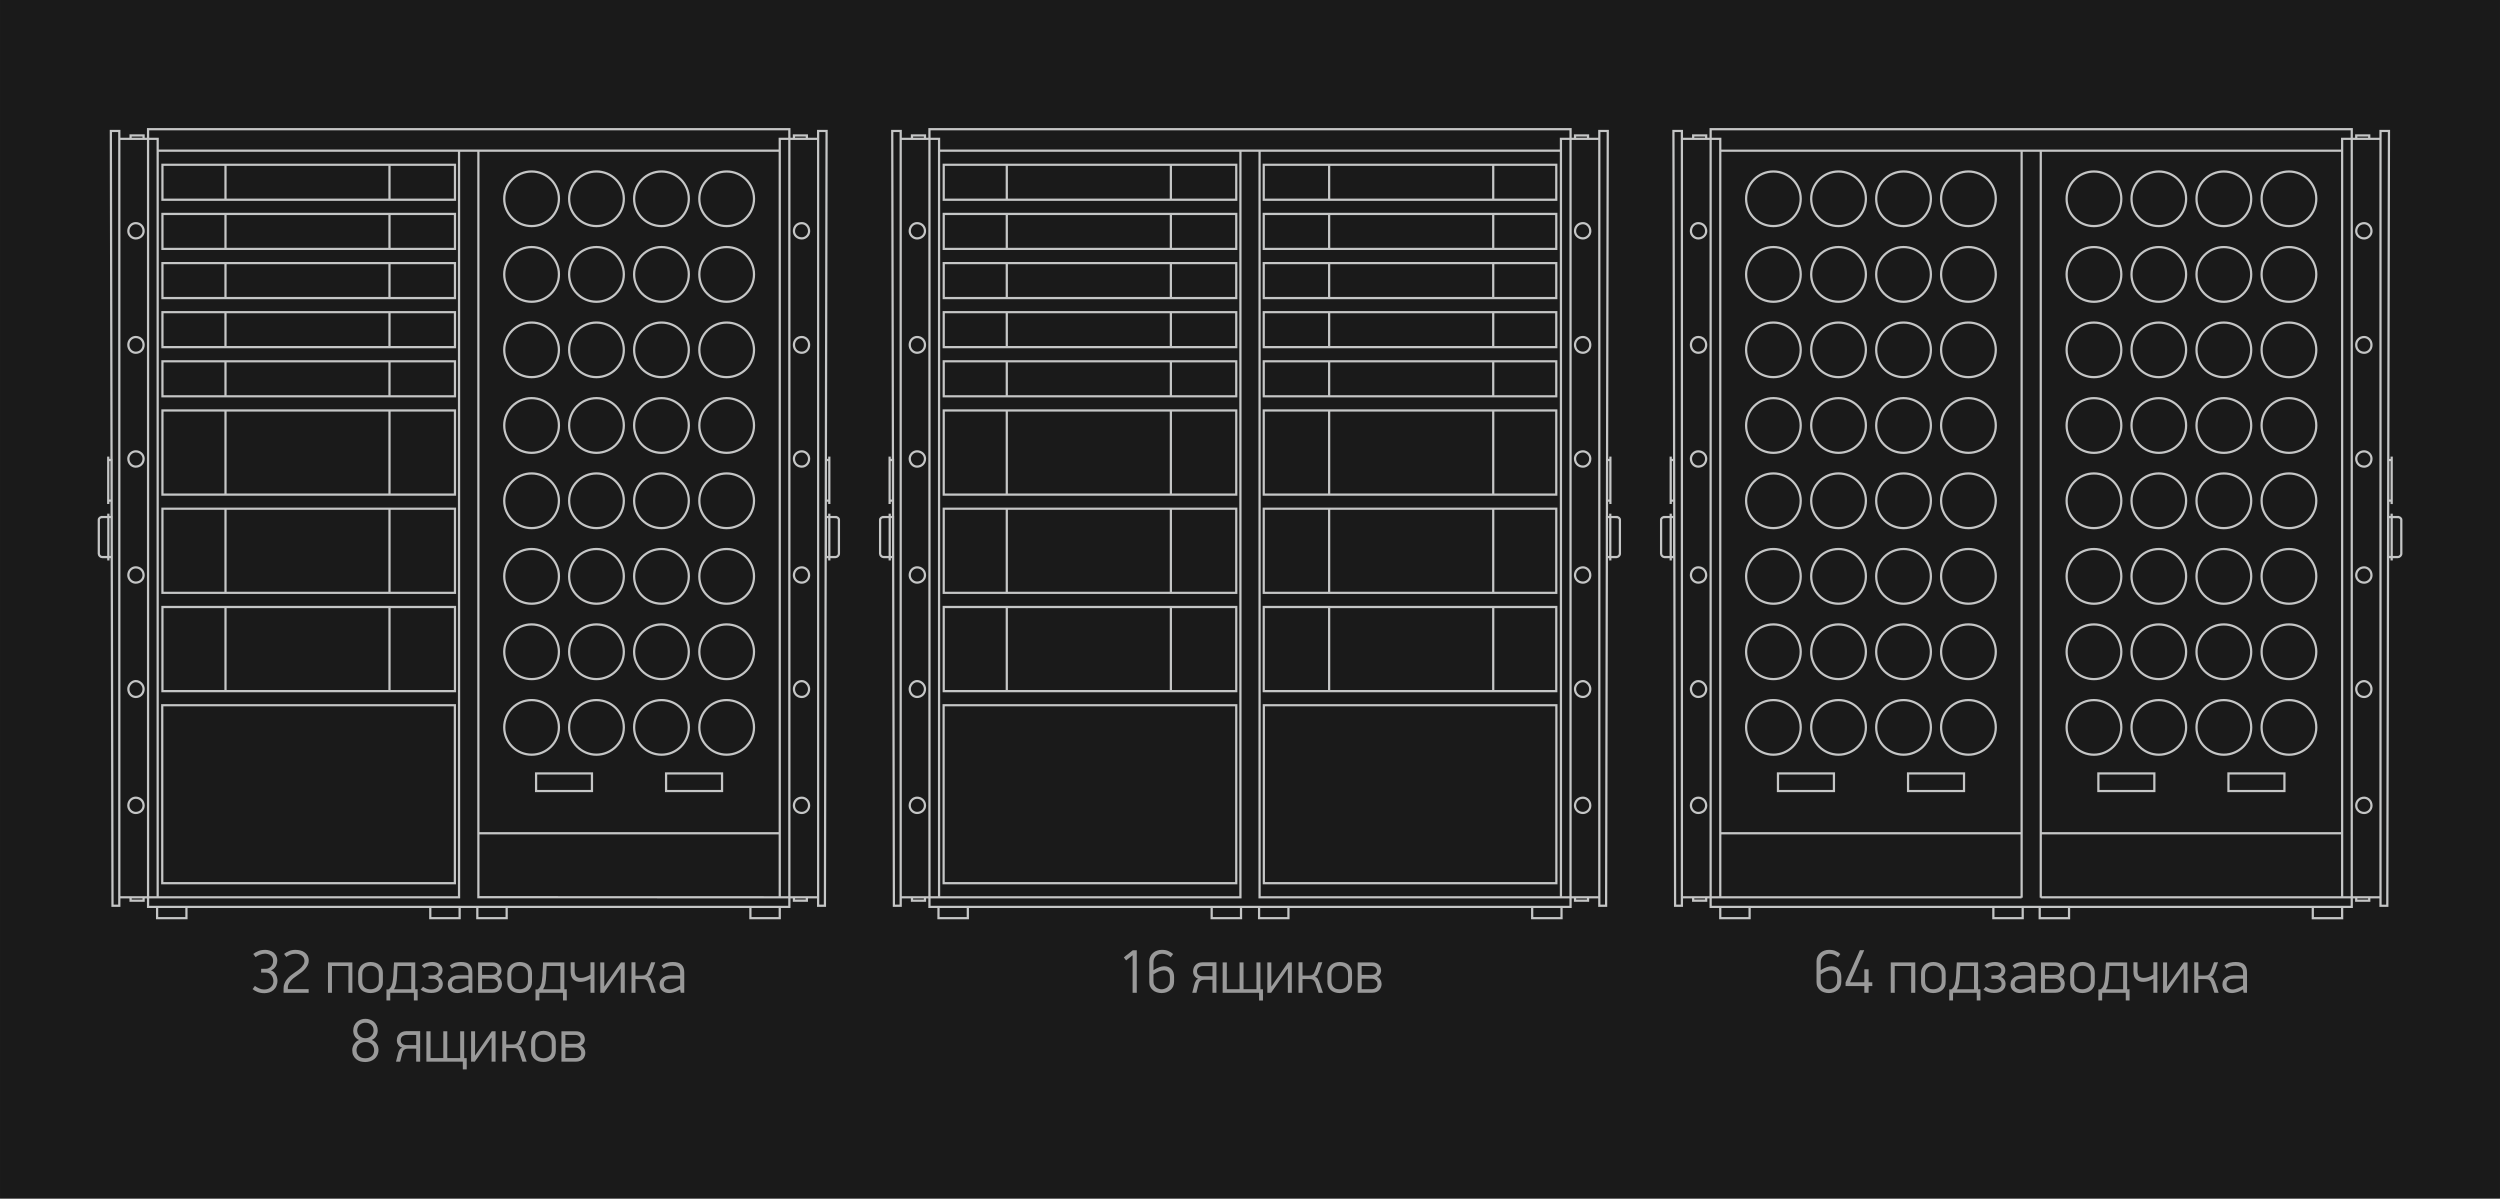
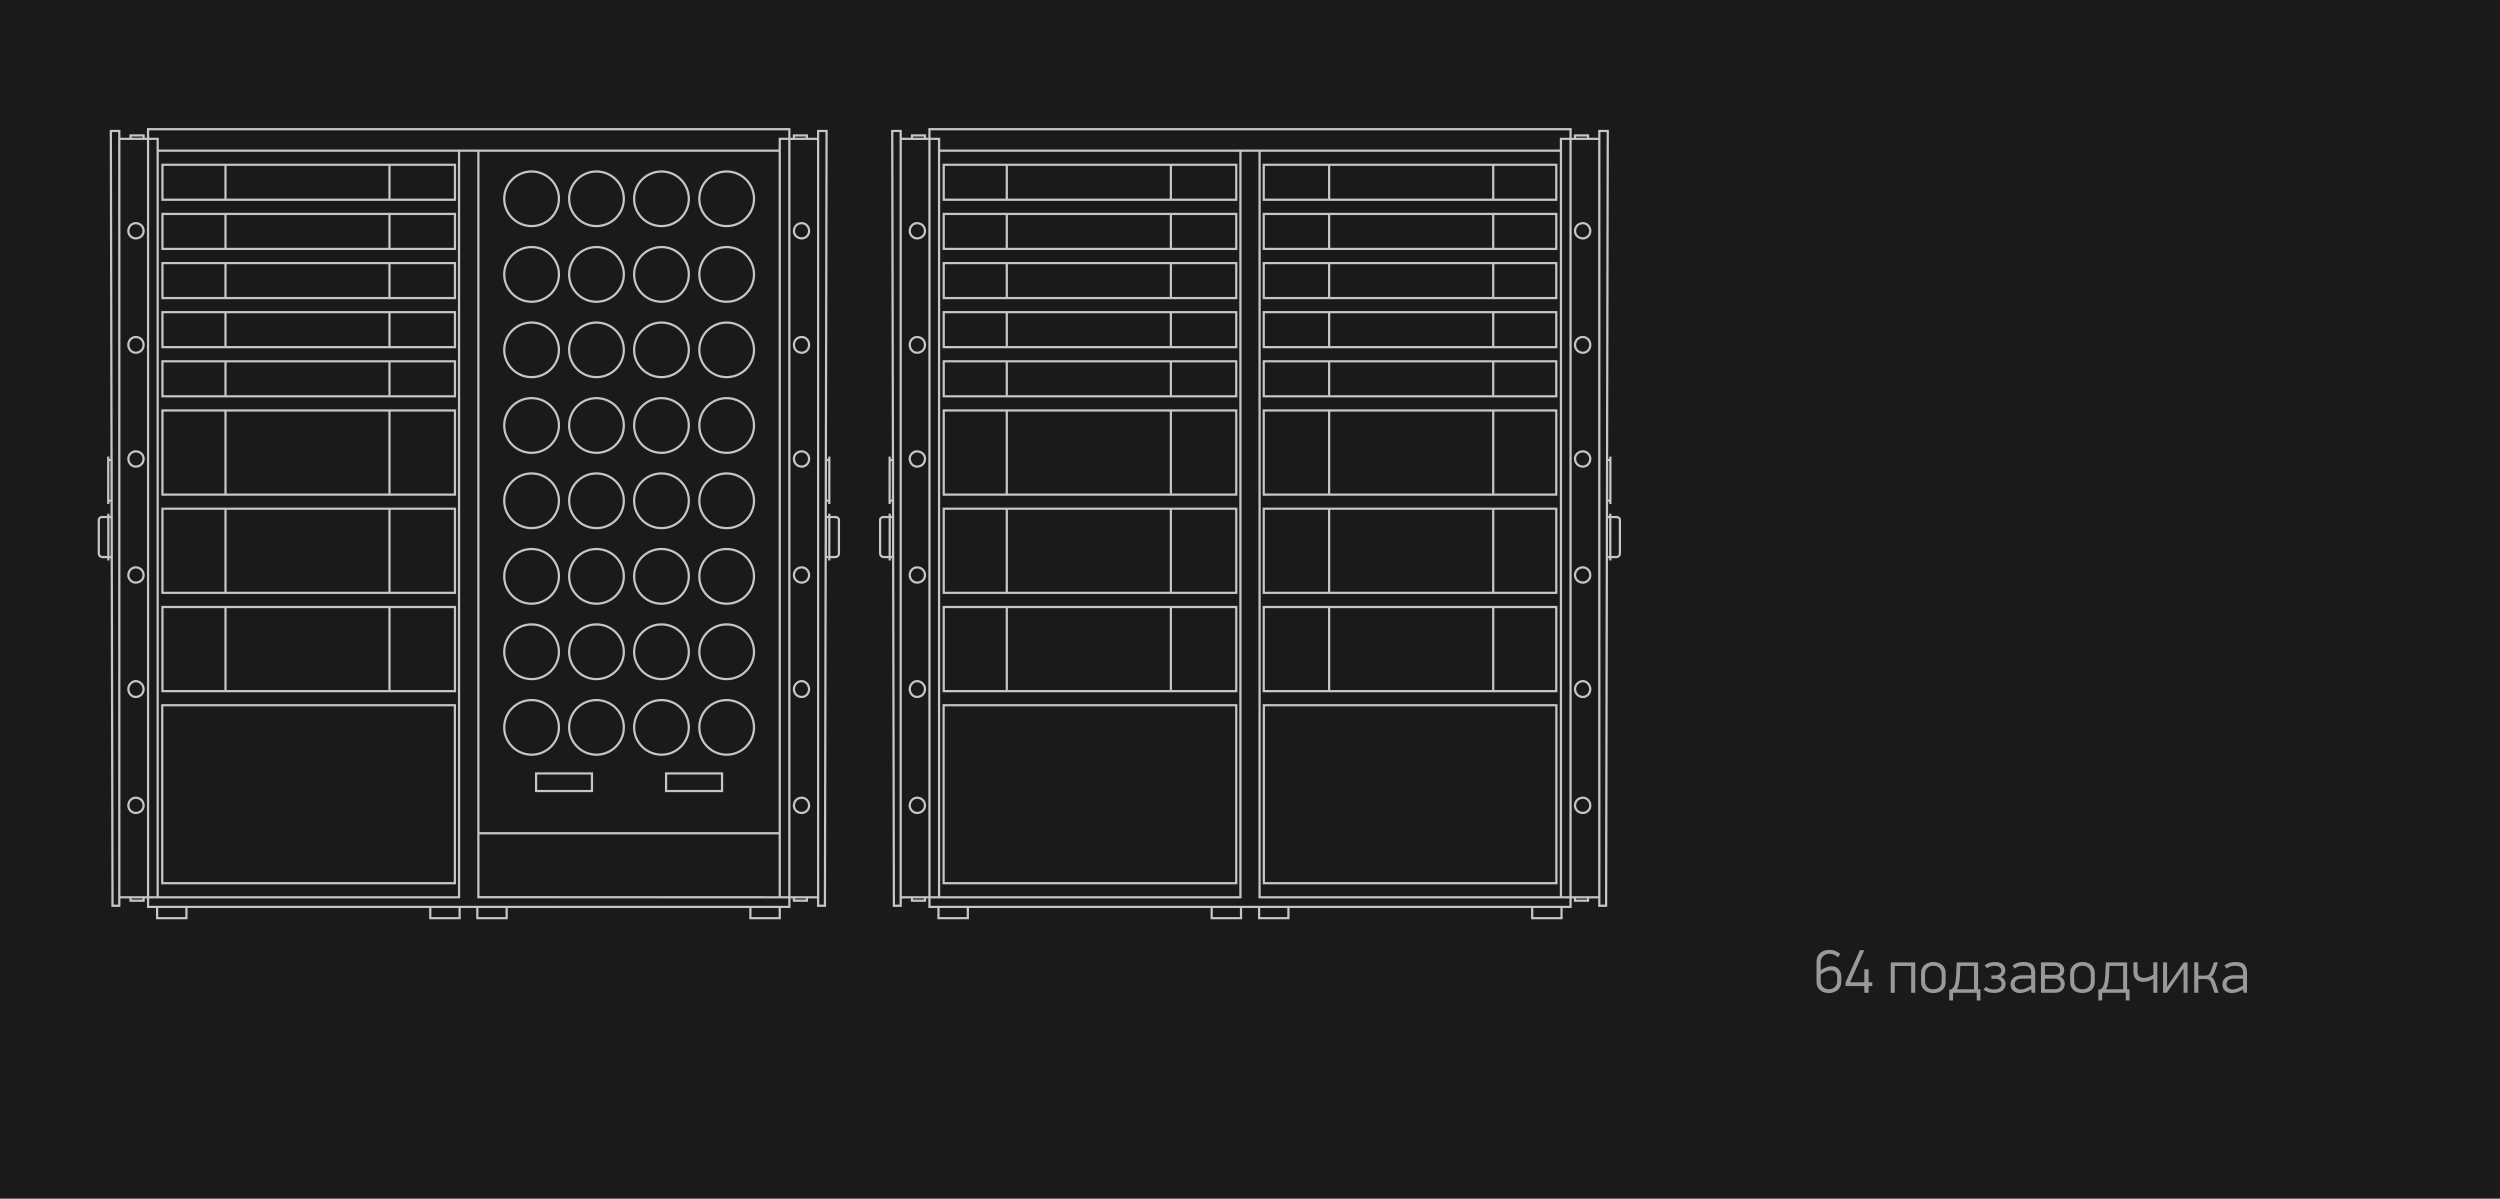
<svg xmlns="http://www.w3.org/2000/svg" xml:space="preserve" width="257.331mm" height="123.38mm" version="1.1" style="shape-rendering:geometricPrecision; text-rendering:geometricPrecision; image-rendering:optimizeQuality; fill-rule:evenodd; clip-rule:evenodd" viewBox="0 0 25733 12338">
  <defs>
    <style type="text/css">
   
    .str0 {stroke:#C5C6C6;stroke-width:23}
    .fil1 {fill:none}
    .fil0 {fill:#1A1A1A}
    .fil2 {fill:#999999;fill-rule:nonzero}
   
  </style>
  </defs>
  <g id="Слой_x0020_1">
    <polygon class="fil0" points="25733,0 0,0 0,12338 25733,12338 " />
    <g id="_628366912">
      <path class="fil1 str0" d="M16294 8211c40,0 75,35 75,81 0,41 -35,76 -75,76 -47,0 -82,-35 -82,-76 0,-46 35,-81 82,-81zm0 -1200c40,0 75,41 75,81 0,47 -35,82 -75,82 -47,0 -82,-35 -82,-82 0,-40 35,-81 82,-81zm0 -1171c40,0 75,35 75,81 0,41 -35,76 -75,76 -47,0 -82,-35 -82,-76 0,-46 35,-81 82,-81zm0 -1194c40,0 75,35 75,75 0,47 -35,82 -75,82 -47,0 -82,-35 -82,-82 0,-40 35,-75 82,-75zm0 -1177c40,0 75,35 75,81 0,46 -35,81 -75,81 -47,0 -82,-35 -82,-81 0,-46 35,-81 82,-81zm0 -1172c40,0 75,35 75,82 0,40 -35,75 -75,75 -47,0 -82,-35 -82,-75 0,-47 35,-82 82,-82zm282 2403l0 488m-34 -453l34 0 0 418 -34 0 0 -418zm33 552l0 482m64 -447l-64 0 0 412 64 0c17,0 35,-17 35,-35l0 -348c0,-18 -18,-29 -35,-29zm-99 0l35 0 0 412 -35 0 0 -412zm-328 3914l0 35c0,0 18,0 18,0l99 0c0,0 17,0 17,0l0 -35 0 0m-134 -7807l0 -35c0,0 18,0 18,0l99 0c0,0 17,0 17,0l0 35 0 0m116 7807l-395 0 0 -7807 395 0m87 -81l-87 0 0 7975 70 0 17 -7975zm-482 7888l-3102 0 0 -7682m-98 7781l3299 0 0 -8005 -3299 0 -3300 0 0 8005 3300 0zm142 -2076l3011 0 0 1832 -3011 0 0 -1832zm-1 -5203l3011 0 0 -360 -3011 0 0 360zm0 506l3011 0 0 -360 -3011 0 0 360zm0 506l3011 0 0 -360 -3011 0 0 360zm0 505l3011 0 0 -360 -3011 0 0 360zm0 506l3011 0 0 -360 -3011 0 0 360zm2362 -2023l0 -360m0 866l0 -360m0 866l0 -360m0 865l0 -360m0 866l0 -360m-1689 -2023l0 360m0 146l0 360m0 146l0 360m0 145l0 360m0 146l0 360m-721 5256l0 116 302 0 0 -116m2509 0l0 116 302 0 0 -116m-3065 -4244l3011 0 0 -866 -3011 0 0 866zm0 1011l3011 0 0 -866 -3011 0 0 866zm0 1012l3011 0 0 -866 -3011 0 0 866zm3058 -5563l-3199 0 -3200 0m5703 3540l0 -866m0 1877l0 -866m0 1878l0 -866m-1689 -2023l0 866m0 145l0 866m0 146l0 866m-4242 1097c-40,0 -75,35 -75,81 0,41 35,76 75,76 47,0 82,-35 82,-76 0,-46 -35,-81 -82,-81zm0 -1200c-40,0 -75,41 -75,81 0,47 35,82 75,82 47,0 82,-35 82,-82 0,-40 -35,-81 -82,-81zm0 -1171c-40,0 -75,35 -75,81 0,41 35,76 75,76 47,0 82,-35 82,-76 0,-46 -35,-81 -82,-81zm0 -1194c-40,0 -75,35 -75,75 0,47 35,82 75,82 47,0 82,-35 82,-82 0,-40 -35,-75 -82,-75zm0 -1177c-40,0 -75,35 -75,81 0,46 35,81 75,81 47,0 82,-35 82,-81 0,-46 -35,-81 -82,-81zm0 -1172c-40,0 -75,35 -75,82 0,40 35,75 75,75 47,0 82,-35 82,-75 0,-47 -35,-82 -82,-82zm-282 2403l0 488m35 -453l-35 0 0 418 35 0 0 -418zm-34 552l0 482m-64 -447l64 0 0 412 -64 0c-17,0 -35,-17 -35,-35l0 -348c0,-18 18,-29 35,-29zm99 0l-35 0 0 412 35 0 0 -412zm328 3914l0 35c0,0 -18,0 -18,0l-98 0c0,0 -18,0 -18,0l0 -35 0 0m134 -7807l0 -35c0,0 -18,0 -18,0l-98 0c0,0 -18,0 -18,0l0 35 0 0m-116 7807l395 0 0 -7807 -395 0m-87 -81l87 0 0 7975 -70 0 -17 -7975zm482 7888l3102 0 0 -7682m-43 5705l-3012 0 0 1832 3012 0 0 -1832zm0 -5203l-3011 0 0 -360 3011 0 0 360zm0 506l-3011 0 0 -360 3011 0 0 360zm0 506l-3011 0 0 -360 3011 0 0 360zm0 505l-3011 0 0 -360 3011 0 0 360zm0 506l-3011 0 0 -360 3011 0 0 360zm-2362 -2023l0 -360m0 866l0 -360m0 866l0 -360m0 865l0 -360m0 866l0 -360m1689 -2023l0 360m0 146l0 360m0 146l0 360m0 145l0 360m0 146l0 360m722 5256l0 116 -302 0 0 -116m-2510 0l0 116 -302 0 0 -116m3065 -4244l-3011 0 0 -866 3011 0 0 866zm0 1011l-3011 0 0 -866 3011 0 0 866zm0 1012l-3011 0 0 -866 3011 0 0 866zm-2362 -2023l0 -866m0 1877l0 -866m0 1878l0 -866m1689 -2023l0 866m0 145l0 866m0 146l0 866" />
-       <path class="fil1 str0" d="M20907 1330l-3299 0 0 8005 6599 0 0 -8005 -3300 0m-98 7910l0 -7688m-3584 -204l87 0 0 7975 -70 0 -17 -7975zm87 7888l3497 0 -3102 0 0 -7807 -395 0m250 0l0 -35c0,0 -18,0 -18,0l-99 0c0,0 -17,0 -17,0l0 35 0 0m134 7807l0 35c0,0 -18,0 -18,0l-99 0c0,0 -17,0 -17,0l0 -35 0 0m52 -6939c-40,0 -75,35 -75,82 0,40 35,75 75,75 47,0 82,-35 82,-75 0,-47 -35,-82 -82,-82zm0 1172c-40,0 -75,35 -75,81 0,47 35,81 75,81 47,0 82,-34 82,-81 0,-46 -35,-81 -82,-81zm0 1177c-40,0 -75,35 -75,75 0,47 35,82 75,82 47,0 82,-35 82,-82 0,-40 -35,-75 -82,-75zm0 1194c-40,0 -75,35 -75,81 0,41 35,76 75,76 47,0 82,-35 82,-76 0,-46 -35,-81 -82,-81zm0 1171c-40,0 -75,41 -75,81 0,47 35,82 75,82 47,0 82,-35 82,-82 0,-40 -35,-81 -82,-81zm0 1200c-40,0 -75,35 -75,81 0,41 35,76 75,76 47,0 82,-35 82,-76 0,-46 -35,-81 -82,-81zm3340 1124l0 116 -302 0 0 -116m-2509 0l0 116 -302 0 0 -116m-475 -4013l-35 0 0 412 35 0 0 -412zm-99 0l64 0 0 412 -64 0c-17,0 -35,-17 -35,-35l0 -348c0,-18 18,-29 35,-29zm64 -35l0 482m35 -1034l-35 0 0 418 35 0 0 -418zm-35 -35l0 488m508 -3637l6405 0m-3849 992c-155,0 -281,126 -281,281 0,156 126,282 281,282 156,0 282,-126 282,-282 0,-155 -126,-281 -282,-281zm-667 0c-156,0 -282,126 -282,281 0,156 126,282 282,282 155,0 281,-126 281,-282 0,-155 -126,-281 -281,-281zm-670 0c-155,0 -281,126 -281,281 0,156 126,282 281,282 156,0 282,-126 282,-282 0,-155 -126,-281 -282,-281zm-670 0c-155,0 -281,126 -281,281 0,156 126,282 281,282 155,0 281,-126 281,-282 0,-155 -126,-281 -281,-281zm0 777c-155,0 -281,126 -281,281 0,155 126,281 281,281 155,0 281,-126 281,-281 0,-155 -126,-281 -281,-281zm670 0c-155,0 -281,126 -281,281 0,155 126,281 281,281 156,0 282,-126 282,-281 0,-155 -126,-281 -282,-281zm670 0c-156,0 -282,126 -282,281 0,155 126,281 282,281 155,0 281,-126 281,-281 0,-155 -126,-281 -281,-281zm667 0c-155,0 -281,126 -281,281 0,155 126,281 281,281 156,0 282,-126 282,-281 0,-155 -126,-281 -282,-281zm-2007 778c-155,0 -281,126 -281,281 0,156 126,282 281,282 155,0 281,-126 281,-282 0,-155 -126,-281 -281,-281zm670 0c-155,0 -281,126 -281,281 0,156 126,282 281,282 156,0 282,-126 282,-282 0,-155 -126,-281 -282,-281zm670 0c-156,0 -282,126 -282,281 0,156 126,282 282,282 155,0 281,-126 281,-282 0,-155 -126,-281 -281,-281zm667 0c-155,0 -281,126 -281,281 0,156 126,282 281,282 156,0 282,-126 282,-282 0,-155 -126,-281 -282,-281zm0 -2333c-155,0 -281,126 -281,281 0,156 126,281 281,281 156,0 282,-125 282,-281 0,-155 -126,-281 -282,-281zm-667 0c-156,0 -282,126 -282,281 0,156 126,281 282,281 155,0 281,-125 281,-281 0,-155 -126,-281 -281,-281zm667 3886c-155,0 -281,126 -281,281 0,156 126,282 281,282 156,0 282,-126 282,-282 0,-155 -126,-281 -282,-281zm-667 0c-156,0 -282,126 -282,281 0,156 126,282 282,282 155,0 281,-126 281,-282 0,-155 -126,-281 -281,-281zm667 -778c-155,0 -281,126 -281,281 0,156 126,282 281,282 156,0 282,-126 282,-282 0,-155 -126,-281 -282,-281zm-667 0c-156,0 -282,126 -282,281 0,156 126,282 282,282 155,0 281,-126 281,-282 0,-155 -126,-281 -281,-281zm-670 -3108c-155,0 -281,126 -281,281 0,156 126,281 281,281 156,0 282,-125 282,-281 0,-155 -126,-281 -282,-281zm-670 0c-155,0 -281,126 -281,281 0,156 126,281 281,281 155,0 281,-125 281,-281 0,-155 -126,-281 -281,-281zm670 3886c-155,0 -281,126 -281,281 0,156 126,282 281,282 156,0 282,-126 282,-282 0,-155 -126,-281 -282,-281zm-670 0c-155,0 -281,126 -281,281 0,156 126,282 281,282 155,0 281,-126 281,-282 0,-155 -126,-281 -281,-281zm670 -778c-155,0 -281,126 -281,281 0,156 126,282 281,282 156,0 282,-126 282,-282 0,-155 -126,-281 -282,-281zm-670 0c-155,0 -281,126 -281,281 0,156 126,282 281,282 155,0 281,-126 281,-282 0,-155 -126,-281 -281,-281zm2007 2333c-155,0 -281,126 -281,281 0,155 126,281 281,281 156,0 282,-126 282,-281 0,-155 -126,-281 -282,-281zm-667 0c-156,0 -282,126 -282,281 0,155 126,281 282,281 155,0 281,-126 281,-281 0,-155 -126,-281 -281,-281zm667 -779c-155,0 -281,126 -281,282 0,155 126,281 281,281 156,0 282,-126 282,-281 0,-156 -126,-282 -282,-282zm-667 0c-156,0 -282,126 -282,282 0,155 126,281 282,281 155,0 281,-126 281,-281 0,-156 -126,-282 -281,-282zm-670 779c-155,0 -281,126 -281,281 0,155 126,281 281,281 156,0 282,-126 282,-281 0,-155 -126,-281 -282,-281zm-670 0c-155,0 -281,126 -281,281 0,155 126,281 281,281 155,0 281,-126 281,-281 0,-155 -126,-281 -281,-281zm670 -779c-155,0 -281,126 -281,282 0,155 126,281 281,281 156,0 282,-126 282,-281 0,-156 -126,-282 -282,-282zm-670 0c-155,0 -281,126 -281,282 0,155 126,281 281,281 155,0 281,-126 281,-281 0,-156 -126,-282 -281,-282zm1386 1715l0 -181 576 0 0 181 -576 0zm-1339 0l0 -181 576 0 0 181 -576 0zm-596 435l3104 0m197 0l3104 0m-3104 663l0 -7688m3584 -204l-87 0 0 7975 70 0 17 -7975zm-87 7888l-3497 0 3102 0 0 -7807 395 0m-250 0l0 -35c0,0 18,0 18,0l98 0c0,0 18,0 18,0l0 35 0 0m-134 7807l0 35c0,0 18,0 18,0l98 0c0,0 18,0 18,0l0 -35 0 0m-52 -6939c40,0 75,35 75,82 0,40 -35,75 -75,75 -47,0 -82,-35 -82,-75 0,-47 35,-82 82,-82zm0 1172c40,0 75,35 75,81 0,47 -35,81 -75,81 -47,0 -82,-34 -82,-81 0,-46 35,-81 82,-81zm0 1177c40,0 75,35 75,75 0,47 -35,82 -75,82 -47,0 -82,-35 -82,-82 0,-40 35,-75 82,-75zm0 1194c40,0 75,35 75,81 0,41 -35,76 -75,76 -47,0 -82,-35 -82,-76 0,-46 35,-81 82,-81zm0 1171c40,0 75,41 75,81 0,47 -35,82 -75,82 -47,0 -82,-35 -82,-82 0,-40 35,-81 82,-81zm0 1200c40,0 75,35 75,81 0,41 -35,76 -75,76 -47,0 -82,-35 -82,-76 0,-46 35,-81 82,-81zm-3340 1124l0 116 302 0 0 -116m2509 0l0 116 302 0 0 -116m475 -4013l35 0 0 412 -35 0 0 -412zm99 0l-64 0 0 412 64 0c17,0 35,-17 35,-35l0 -348c0,-18 -18,-29 -35,-29zm-64 -35l0 482m-35 -1034l35 0 0 418 -35 0 0 -418zm35 -35l0 488m-3065 -2645c156,0 282,126 282,281 0,156 -126,282 -282,282 -155,0 -281,-126 -281,-282 0,-155 126,-281 281,-281zm668 0c155,0 281,126 281,281 0,156 -126,282 -281,282 -155,0 -281,-126 -281,-282 0,-155 126,-281 281,-281zm669 0c156,0 282,126 282,281 0,156 -126,282 -282,282 -155,0 -281,-126 -281,-282 0,-155 126,-281 281,-281zm671 0c155,0 281,126 281,281 0,156 -126,282 -281,282 -156,0 -282,-126 -282,-282 0,-155 126,-281 282,-281zm0 777c155,0 281,126 281,281 0,155 -126,281 -281,281 -156,0 -282,-126 -282,-281 0,-155 126,-281 282,-281zm-671 0c156,0 282,126 282,281 0,155 -126,281 -282,281 -155,0 -281,-126 -281,-281 0,-155 126,-281 281,-281zm-669 0c155,0 281,126 281,281 0,155 -126,281 -281,281 -155,0 -281,-126 -281,-281 0,-155 126,-281 281,-281zm-668 0c156,0 282,126 282,281 0,155 -126,281 -282,281 -155,0 -281,-126 -281,-281 0,-155 126,-281 281,-281zm2008 778c155,0 281,126 281,281 0,156 -126,282 -281,282 -156,0 -282,-126 -282,-282 0,-155 126,-281 282,-281zm-671 0c156,0 282,126 282,281 0,156 -126,282 -282,282 -155,0 -281,-126 -281,-282 0,-155 126,-281 281,-281zm-669 0c155,0 281,126 281,281 0,156 -126,282 -281,282 -155,0 -281,-126 -281,-282 0,-155 126,-281 281,-281zm-668 0c156,0 282,126 282,281 0,156 -126,282 -282,282 -155,0 -281,-126 -281,-282 0,-155 126,-281 281,-281zm0 -2333c156,0 282,126 282,281 0,156 -126,281 -282,281 -155,0 -281,-125 -281,-281 0,-155 126,-281 281,-281zm668 0c155,0 281,126 281,281 0,156 -126,281 -281,281 -155,0 -281,-125 -281,-281 0,-155 126,-281 281,-281zm-668 3886c156,0 282,126 282,281 0,156 -126,282 -282,282 -155,0 -281,-126 -281,-282 0,-155 126,-281 281,-281zm668 0c155,0 281,126 281,281 0,156 -126,282 -281,282 -155,0 -281,-126 -281,-282 0,-155 126,-281 281,-281zm-668 -778c156,0 282,126 282,281 0,156 -126,282 -282,282 -155,0 -281,-126 -281,-282 0,-155 126,-281 281,-281zm668 0c155,0 281,126 281,281 0,156 -126,282 -281,282 -155,0 -281,-126 -281,-282 0,-155 126,-281 281,-281zm669 -3108c156,0 282,126 282,281 0,156 -126,281 -282,281 -155,0 -281,-125 -281,-281 0,-155 126,-281 281,-281zm671 0c155,0 281,126 281,281 0,156 -126,281 -281,281 -156,0 -282,-125 -282,-281 0,-155 126,-281 282,-281zm-671 3886c156,0 282,126 282,281 0,156 -126,282 -282,282 -155,0 -281,-126 -281,-282 0,-155 126,-281 281,-281zm671 0c155,0 281,126 281,281 0,156 -126,282 -281,282 -156,0 -282,-126 -282,-282 0,-155 126,-281 282,-281zm-671 -778c156,0 282,126 282,281 0,156 -126,282 -282,282 -155,0 -281,-126 -281,-282 0,-155 126,-281 281,-281zm671 0c155,0 281,126 281,281 0,156 -126,282 -281,282 -156,0 -282,-126 -282,-282 0,-155 126,-281 282,-281zm-2008 2333c156,0 282,126 282,281 0,155 -126,281 -282,281 -155,0 -281,-126 -281,-281 0,-155 126,-281 281,-281zm668 0c155,0 281,126 281,281 0,155 -126,281 -281,281 -155,0 -281,-126 -281,-281 0,-155 126,-281 281,-281zm-668 -779c156,0 282,126 282,282 0,155 -126,281 -282,281 -155,0 -281,-126 -281,-281 0,-156 126,-282 281,-282zm668 0c155,0 281,126 281,282 0,155 -126,281 -281,281 -155,0 -281,-126 -281,-281 0,-156 126,-282 281,-282zm669 779c156,0 282,126 282,281 0,155 -126,281 -282,281 -155,0 -281,-126 -281,-281 0,-155 126,-281 281,-281zm671 0c155,0 281,126 281,281 0,155 -126,281 -281,281 -156,0 -282,-126 -282,-281 0,-155 126,-281 282,-281zm-671 -779c156,0 282,126 282,282 0,155 -126,281 -282,281 -155,0 -281,-126 -281,-281 0,-156 126,-282 281,-282zm671 0c155,0 281,126 281,282 0,155 -126,281 -281,281 -156,0 -282,-126 -282,-281 0,-156 126,-282 282,-282zm-1386 1715l0 -181 -576 0 0 181 576 0zm1339 0l0 -181 -576 0 0 181 576 0z" />
      <path class="fil1 str0" d="M1397 8211c-41,0 -76,35 -76,81 0,41 35,76 76,76 46,0 81,-35 81,-76 0,-46 -35,-81 -81,-81zm0 -1200c-41,0 -76,41 -76,81 0,47 35,82 76,82 46,0 81,-35 81,-82 0,-40 -35,-81 -81,-81zm0 -1171c-41,0 -76,35 -76,81 0,41 35,76 76,76 46,0 81,-35 81,-76 0,-46 -35,-81 -81,-81zm0 -1194c-41,0 -76,35 -76,75 0,47 35,82 76,82 46,0 81,-35 81,-82 0,-40 -35,-75 -81,-75zm0 -1177c-41,0 -76,35 -76,81 0,46 35,81 76,81 46,0 81,-35 81,-81 0,-46 -35,-81 -81,-81zm0 -1172c-41,0 -76,35 -76,82 0,40 35,75 76,75 46,0 81,-35 81,-75 0,-47 -35,-82 -81,-82zm-283 2403l0 488m35 -453l-35 0 0 418 35 0 0 -418zm-34 552l0 482m-64 -447l64 0 0 412 -64 0c-17,0 -34,-17 -34,-35l0 -348c0,-18 17,-29 34,-29zm99 0l-35 0 0 412 35 0 0 -412zm328 3914l0 35c0,0 -17,0 -17,0l-99 0c0,0 -18,0 -18,0l0 -35 0 0m134 -7807l0 -35c0,0 -17,0 -17,0l-99 0c0,0 -18,0 -18,0l0 35 0 0m-116 7807l395 0 0 -7807 -395 0m-87 -81l87 0 0 7975 -70 0 -17 -7975zm482 7888l3102 0 0 -7682m-3201 7781l0 -8005 6601 0 0 8005 -6601 0zm3158 -2076l-3012 0 0 1832 3012 0 0 -1832zm1 -5203l-3011 0 0 -360 3011 0 0 360zm0 506l-3011 0 0 -360 3011 0 0 360zm0 506l-3011 0 0 -360 3011 0 0 360zm0 505l-3011 0 0 -360 3011 0 0 360zm0 506l-3011 0 0 -360 3011 0 0 360zm-2362 -2023l0 -360m0 866l0 -360m0 866l0 -360m0 865l0 -360m0 866l0 -360m1688 -2023l0 360m0 146l0 360m0 146l0 360m0 145l0 360m0 146l0 360m722 5256l0 116 -302 0 0 -116m-2510 0l0 116 -302 0 0 -116m3066 -4244l-3011 0 0 -866 3011 0 0 866zm0 1011l-3011 0 0 -866 3011 0 0 866zm0 1012l-3011 0 0 -866 3011 0 0 866zm-3059 -5563l6404 0m-5707 3540l0 -866m0 1877l0 -866m0 1878l0 -866m1688 -2023l0 866m0 145l0 866m0 146l0 866m4017 2122l-3102 -1 0 -7683m3584 -204l-87 0 0 7975 70 0 17 -7975zm-87 7888l-395 0 0 -7807 395 0m-249 0l0 -35c0,0 17,0 17,0l99 0c0,0 17,0 17,0l0 35 0 0m-133 7807l0 35c0,0 17,0 17,0l99 0c0,0 17,0 17,0l0 -35 0 0m-52 -6939c41,0 75,35 75,82 0,40 -34,75 -75,75 -47,0 -81,-35 -81,-75 0,-47 34,-82 81,-82zm0 1172c41,0 75,35 75,81 0,46 -34,81 -75,81 -47,0 -81,-35 -81,-81 0,-46 34,-81 81,-81zm0 1177c41,0 75,35 75,75 0,47 -34,82 -75,82 -47,0 -81,-35 -81,-82 0,-40 34,-75 81,-75zm0 1194c41,0 75,35 75,81 0,41 -34,76 -75,76 -47,0 -81,-35 -81,-76 0,-46 34,-81 81,-81zm0 1171c41,0 75,41 75,81 0,47 -34,82 -75,82 -47,0 -81,-35 -81,-82 0,-40 34,-81 81,-81zm0 1200c41,0 75,35 75,81 0,41 -34,76 -75,76 -47,0 -81,-35 -81,-76 0,-46 34,-81 81,-81zm-3340 1124l0 116 302 0 0 -116m2509 0l0 116 302 0 0 -116m475 -4013l35 0 0 412 -35 0 0 -412zm99 0l-64 0 0 412 64 0c17,0 35,-17 35,-35l0 -348c0,-18 -18,-29 -35,-29zm-64 -35l0 482m-35 -1034l35 0 0 418 -35 0 0 -418zm35 -35l0 488m-3064 -2645c155,0 281,126 281,281 0,156 -126,282 -281,282 -156,0 -282,-126 -282,-282 0,-155 126,-281 282,-281zm667 0c156,0 282,126 282,281 0,156 -126,282 -282,282 -155,0 -281,-126 -281,-282 0,-155 126,-281 281,-281zm670 0c155,0 281,126 281,281 0,156 -126,282 -281,282 -156,0 -282,-126 -282,-282 0,-155 126,-281 282,-281zm670 0c156,0 282,126 282,281 0,156 -126,282 -282,282 -155,0 -281,-126 -281,-282 0,-155 126,-281 281,-281zm0 777c156,0 282,126 282,281 0,155 -126,281 -282,281 -155,0 -281,-126 -281,-281 0,-155 126,-281 281,-281zm-670 0c155,0 281,126 281,281 0,155 -126,281 -281,281 -156,0 -282,-126 -282,-281 0,-155 126,-281 282,-281zm-670 0c156,0 282,126 282,281 0,155 -126,281 -282,281 -155,0 -281,-126 -281,-281 0,-155 126,-281 281,-281zm-667 0c155,0 281,126 281,281 0,155 -126,281 -281,281 -156,0 -282,-126 -282,-281 0,-155 126,-281 282,-281zm2007 778c156,0 282,126 282,281 0,156 -126,282 -282,282 -155,0 -281,-126 -281,-282 0,-155 126,-281 281,-281zm-670 0c155,0 281,126 281,281 0,156 -126,282 -281,282 -156,0 -282,-126 -282,-282 0,-155 126,-281 282,-281zm-670 0c156,0 282,126 282,281 0,156 -126,282 -282,282 -155,0 -281,-126 -281,-282 0,-155 126,-281 281,-281zm-667 0c155,0 281,126 281,281 0,156 -126,282 -281,282 -156,0 -282,-126 -282,-282 0,-155 126,-281 282,-281zm0 -2333c155,0 281,126 281,281 0,155 -126,281 -281,281 -156,0 -282,-126 -282,-281 0,-155 126,-281 282,-281zm667 0c156,0 282,126 282,281 0,155 -126,281 -282,281 -155,0 -281,-126 -281,-281 0,-155 126,-281 281,-281zm-667 3886c155,0 281,126 281,281 0,156 -126,282 -281,282 -156,0 -282,-126 -282,-282 0,-155 126,-281 282,-281zm667 0c156,0 282,126 282,281 0,156 -126,282 -282,282 -155,0 -281,-126 -281,-282 0,-155 126,-281 281,-281zm-667 -778c155,0 281,126 281,281 0,156 -126,282 -281,282 -156,0 -282,-126 -282,-282 0,-155 126,-281 282,-281zm667 0c156,0 282,126 282,281 0,156 -126,282 -282,282 -155,0 -281,-126 -281,-282 0,-155 126,-281 281,-281zm670 -3108c155,0 281,126 281,281 0,155 -126,281 -281,281 -156,0 -282,-126 -282,-281 0,-155 126,-281 282,-281zm670 0c156,0 282,126 282,281 0,155 -126,281 -282,281 -155,0 -281,-126 -281,-281 0,-155 126,-281 281,-281zm-670 3886c155,0 281,126 281,281 0,156 -126,282 -281,282 -156,0 -282,-126 -282,-282 0,-155 126,-281 282,-281zm670 0c156,0 282,126 282,281 0,156 -126,282 -282,282 -155,0 -281,-126 -281,-282 0,-155 126,-281 281,-281zm-670 -778c155,0 281,126 281,281 0,156 -126,282 -281,282 -156,0 -282,-126 -282,-282 0,-155 126,-281 282,-281zm670 0c156,0 282,126 282,281 0,156 -126,282 -282,282 -155,0 -281,-126 -281,-282 0,-155 126,-281 281,-281zm-2007 2333c155,0 281,125 281,281 0,155 -126,281 -281,281 -156,0 -282,-126 -282,-281 0,-156 126,-281 282,-281zm667 0c156,0 282,125 282,281 0,155 -126,281 -282,281 -155,0 -281,-126 -281,-281 0,-156 126,-281 281,-281zm-667 -779c155,0 281,126 281,282 0,155 -126,281 -281,281 -156,0 -282,-126 -282,-281 0,-156 126,-282 282,-282zm667 0c156,0 282,126 282,282 0,155 -126,281 -282,281 -155,0 -281,-126 -281,-281 0,-156 126,-282 281,-282zm670 779c155,0 281,125 281,281 0,155 -126,281 -281,281 -156,0 -282,-126 -282,-281 0,-156 126,-281 282,-281zm670 0c156,0 282,125 282,281 0,155 -126,281 -282,281 -155,0 -281,-126 -281,-281 0,-156 126,-281 281,-281zm-670 -779c155,0 281,126 281,282 0,155 -126,281 -281,281 -156,0 -282,-126 -282,-281 0,-156 126,-282 282,-282zm670 0c156,0 282,126 282,282 0,155 -126,281 -282,281 -155,0 -281,-126 -281,-281 0,-156 126,-282 281,-282zm-1386 1715l0 -181 -575 0 0 181 575 0zm1339 0l0 -181 -576 0 0 181 576 0zm596 435l-3105 0" />
-       <path class="fil2" d="M2729 9777c15,0 30,2 45,7 15,4 28,10 40,19 12,9 21,20 29,34 7,14 11,31 11,51 0,11 -2,22 -5,32 -2,10 -6,20 -12,29 -5,8 -12,16 -20,23 -8,7 -18,12 -28,16 11,4 21,10 30,17 8,8 15,16 20,26 6,9 10,20 12,30 3,11 5,22 5,32 0,22 -4,40 -11,56 -7,17 -17,30 -29,41 -12,11 -27,19 -43,25 -17,5 -34,8 -52,8 -27,0 -50,-4 -71,-13 -20,-8 -37,-18 -50,-29 4,-5 8,-10 12,-16 5,-7 9,-12 12,-17 13,10 27,19 44,26 16,7 33,11 50,11 29,0 52,-8 69,-24 18,-15 27,-36 27,-63 0,-13 -3,-25 -7,-36 -4,-11 -10,-20 -17,-28 -7,-8 -15,-13 -24,-17 -9,-4 -19,-6 -29,-6l-49 0 0 -39 49 0c8,0 16,-2 25,-5 9,-4 17,-9 24,-15 7,-7 13,-15 18,-26 5,-10 7,-22 7,-36 0,-14 -2,-25 -7,-34 -5,-10 -12,-17 -20,-23 -8,-6 -17,-10 -27,-13 -10,-3 -20,-4 -30,-4 -17,0 -35,4 -52,11 -18,7 -32,15 -44,25 -3,-5 -7,-10 -12,-16 -4,-7 -8,-12 -12,-17 15,-12 33,-22 53,-30 20,-8 43,-12 69,-12zm449 112c0,15 -3,30 -10,44 -7,13 -15,27 -26,39 -10,12 -22,23 -35,34 -13,10 -25,19 -37,27 -10,7 -21,15 -33,24 -13,8 -24,18 -35,29 -11,11 -20,23 -27,36 -8,13 -12,27 -12,42l0 17 214 0 0 38 -258 0 0 -45c0,-19 3,-36 10,-52 6,-16 15,-31 26,-44 11,-14 24,-27 38,-38 15,-12 30,-23 45,-33 12,-8 25,-16 36,-25 12,-9 22,-18 31,-28 8,-10 15,-20 21,-30 5,-11 8,-21 8,-32 0,-13 -3,-25 -8,-34 -6,-10 -13,-17 -21,-23 -9,-6 -19,-11 -30,-14 -11,-3 -22,-4 -33,-4 -20,0 -38,3 -53,10 -16,6 -30,14 -42,23 -3,-4 -7,-9 -11,-15 -5,-6 -9,-12 -12,-16 14,-11 30,-21 50,-29 20,-9 42,-13 66,-13 18,0 35,2 51,6 17,4 31,10 44,20 13,9 23,20 31,34 8,15 12,32 12,52zm408 330l0 -276 -169 0 0 276 -41 0 0 -313 251 0 0 313 -41 0zm355 -111c0,18 -3,34 -10,48 -6,14 -15,26 -26,36 -12,10 -25,17 -41,22 -15,5 -32,8 -50,8 -18,0 -35,-3 -51,-8 -15,-5 -29,-12 -40,-22 -11,-10 -20,-22 -26,-36 -6,-14 -10,-30 -10,-48l0 -92c0,-18 4,-34 11,-48 6,-14 15,-26 27,-36 11,-9 25,-17 40,-22 16,-5 32,-8 49,-8 19,0 35,3 51,8 15,5 29,13 40,22 11,10 20,22 26,36 7,14 10,30 10,48l0 92zm-42 -84c0,-15 -2,-28 -7,-38 -5,-11 -12,-20 -20,-26 -9,-7 -18,-12 -28,-15 -10,-3 -20,-4 -29,-4 -10,0 -21,1 -31,4 -10,3 -19,8 -28,15 -8,6 -15,15 -20,26 -5,10 -7,23 -7,38l0 75c0,15 2,28 7,39 4,11 11,20 18,26 8,7 18,12 28,15 10,3 21,4 33,4 10,0 21,-1 31,-5 10,-3 19,-8 27,-14 8,-7 14,-15 19,-26 5,-11 7,-24 7,-39l0 -75zm375 159c4,0 8,0 13,0 4,0 8,0 12,0l0 115 -39 0 0 -79 -243 0 0 79 -39 0 0 -114c3,0 7,0 11,0 4,0 8,0 11,-1 8,-5 15,-12 20,-19 6,-8 10,-17 14,-29 4,-11 7,-24 9,-40 3,-15 4,-33 6,-55 1,-23 2,-45 3,-67 1,-22 2,-44 4,-67l218 0 0 277zm-41 -240l-141 0 -5 98c-1,34 -4,63 -9,85 -5,23 -12,42 -23,57l178 0 0 -240zm122 214c11,8 24,15 39,21 14,5 29,7 43,7 26,0 45,-5 59,-17 14,-11 21,-24 21,-39 0,-18 -6,-31 -19,-40 -12,-9 -27,-14 -44,-14l-43 0 0 -35 44 0c15,0 29,-4 41,-13 12,-9 18,-21 18,-37 0,-9 -2,-16 -7,-22 -4,-6 -9,-12 -15,-16 -6,-4 -14,-7 -22,-8 -8,-2 -16,-3 -24,-3 -14,0 -28,2 -42,6 -14,4 -26,11 -37,19 0,-1 -2,-3 -5,-5 -2,-3 -5,-6 -8,-9 -3,-3 -6,-6 -8,-9 -3,-3 -4,-5 -5,-6 16,-13 33,-22 52,-27 18,-5 37,-8 56,-8 33,0 59,8 78,24 18,16 28,36 28,60 0,6 -1,12 -2,19 -2,7 -4,13 -8,19 -3,7 -8,13 -14,18 -6,6 -14,10 -23,14 10,3 18,8 25,15 6,6 12,12 15,19 4,6 6,13 8,20 1,6 2,12 2,17 0,28 -11,51 -32,68 -21,18 -50,26 -87,26 -44,0 -80,-12 -110,-35l26 -29zm465 28c-28,16 -50,26 -68,30 -17,5 -32,7 -44,7 -30,0 -54,-8 -72,-24 -18,-16 -27,-38 -27,-67 0,-17 3,-32 11,-43 7,-12 16,-21 28,-29 11,-7 22,-12 35,-15 13,-3 25,-5 36,-5l102 0 0 -28c0,-24 -7,-42 -20,-53 -13,-12 -33,-17 -60,-17 -13,0 -27,1 -43,5 -15,4 -31,12 -47,24l-21 -32c19,-14 38,-24 57,-29 19,-5 39,-7 58,-7 42,0 72,9 90,28 18,18 27,45 27,80l0 209 -35 0 -6 -34 -1 0zm1 -111l-93 0c-7,0 -16,1 -25,2 -9,1 -17,3 -24,7 -8,4 -14,10 -19,17 -6,8 -8,18 -8,31 0,18 6,32 18,40 13,9 28,14 45,14 9,0 18,-2 27,-4 9,-3 19,-6 28,-10 9,-4 18,-8 27,-13 9,-4 17,-9 24,-13l0 -71zm346 53c0,12 -2,23 -6,34 -4,11 -10,21 -18,29 -8,9 -18,16 -30,21 -12,5 -26,8 -43,8l-149 0 0 -313 146 0c17,0 31,2 43,7 12,4 21,11 29,18 8,8 13,17 17,27 4,10 6,20 6,31 0,12 -3,24 -9,36 -6,12 -18,22 -34,29 9,4 17,8 23,14 5,5 10,12 14,19 4,6 7,13 8,20 2,7 3,14 3,20zm-42 0c0,-8 -2,-15 -5,-22 -3,-6 -8,-12 -13,-16 -5,-5 -12,-9 -19,-11 -7,-3 -14,-4 -22,-4l-104 0 0 108 101 0c19,0 34,-5 45,-14 12,-9 17,-23 17,-41zm-6 -137c0,-9 -2,-16 -5,-22 -4,-5 -8,-10 -13,-14 -6,-4 -12,-7 -19,-8 -7,-2 -14,-3 -22,-3l-98 0 0 92 101 0c16,0 29,-4 39,-11 11,-8 17,-19 17,-34zm357 118c0,18 -4,34 -10,48 -6,14 -15,26 -27,36 -11,10 -25,17 -40,22 -15,5 -32,8 -50,8 -19,0 -35,-3 -51,-8 -15,-5 -29,-12 -40,-22 -11,-10 -20,-22 -26,-36 -7,-14 -10,-30 -10,-48l0 -92c0,-18 4,-34 10,-48 7,-14 16,-26 28,-36 11,-9 25,-17 40,-22 15,-5 32,-8 49,-8 18,0 35,3 51,8 15,5 28,13 40,22 11,10 20,22 26,36 6,14 10,30 10,48l0 92zm-42 -84c0,-15 -2,-28 -7,-38 -5,-11 -12,-20 -20,-26 -9,-7 -18,-12 -28,-15 -10,-3 -20,-4 -29,-4 -11,0 -21,1 -31,4 -10,3 -20,8 -28,15 -8,6 -15,15 -20,26 -5,10 -8,23 -8,38l0 75c0,15 3,28 7,39 5,11 11,20 19,26 8,7 17,12 28,15 10,3 21,4 33,4 10,0 20,-1 30,-5 10,-3 19,-8 28,-14 8,-7 14,-15 19,-26 5,-11 7,-24 7,-39l0 -75zm375 159c4,0 8,0 12,0 4,0 8,0 13,0l0 115 -39 0 0 -79 -243 0 0 79 -40 0 0 -114c4,0 8,0 12,0 4,0 7,0 11,-1 8,-5 14,-12 20,-19 5,-8 10,-17 14,-29 4,-11 7,-24 9,-40 2,-15 4,-33 6,-55 0,-23 1,-45 3,-67 1,-22 2,-44 3,-67l219 0 0 277zm-41 -240l-141 0 -5 98c-1,34 -5,63 -9,85 -5,23 -13,42 -23,57l178 0 0 -240zm206 164c-30,0 -55,-9 -73,-26 -18,-17 -27,-44 -27,-80l0 -96 41 0 0 90c0,25 6,43 17,55 11,11 27,16 48,16 15,0 31,-3 48,-9 17,-6 34,-14 50,-24l0 -128 41 0 0 314 -41 0 0 -144c-23,13 -43,22 -60,26 -17,4 -32,6 -44,6zm248 46c3,-5 8,-12 14,-20 6,-9 12,-18 18,-28 7,-9 13,-18 19,-27 6,-9 11,-15 14,-20l105 -152 39 0 0 313 -42 0 0 -247 -2 0c-4,5 -8,12 -14,20 -6,9 -12,18 -19,28 -6,10 -12,19 -18,28 -6,8 -11,15 -15,20 -3,4 -7,10 -12,18 -6,8 -12,17 -18,27 -7,9 -14,20 -21,31 -8,10 -15,21 -22,30 -6,10 -13,19 -18,27 -6,8 -10,14 -12,18l-39 0 0 -313 41 0 0 247 2 0zm278 66l0 -314 41 0 0 137 68 0c6,0 12,-1 18,-2 5,0 11,-2 16,-6 5,-3 10,-7 15,-13 4,-6 8,-14 11,-24l33 -92 43 0 -32 90c-6,16 -12,28 -18,39 -7,10 -16,17 -28,20 15,4 25,11 32,22 6,11 12,25 17,41l35 102 -44 0 -31 -93c-3,-10 -7,-18 -11,-24 -4,-7 -8,-11 -13,-15 -5,-4 -11,-6 -17,-7 -6,-1 -13,-2 -20,-2l-74 0 0 141 -41 0zm500 -34c-27,16 -50,26 -67,30 -17,5 -32,7 -45,7 -29,0 -53,-8 -71,-24 -19,-16 -28,-38 -28,-67 0,-17 4,-32 11,-43 8,-12 17,-21 28,-29 11,-7 23,-12 36,-15 12,-3 24,-5 35,-5l102 0 0 -28c0,-24 -6,-42 -20,-53 -13,-12 -33,-17 -59,-17 -13,0 -27,1 -43,5 -16,4 -32,12 -48,24l-21 -32c19,-14 39,-24 58,-29 19,-5 38,-7 57,-7 42,0 72,9 90,28 19,18 28,45 28,80l0 209 -36 0 -6 -34 -1 0zm1 -111l-92 0c-8,0 -16,1 -25,2 -9,1 -17,3 -25,7 -7,4 -14,10 -19,17 -5,8 -7,18 -7,31 0,18 6,32 18,40 12,9 27,14 45,14 9,0 17,-2 27,-4 9,-3 18,-6 28,-10 9,-4 18,-8 27,-13 8,-4 16,-9 23,-13l0 -71zm-3240 413c16,0 32,2 47,8 15,5 29,13 41,23 12,10 21,23 28,38 7,15 11,32 11,51 0,21 -5,40 -16,58 -10,18 -25,31 -46,40 13,4 24,10 33,18 9,8 16,16 21,25 6,9 10,19 12,29 2,10 4,20 4,29 0,21 -4,40 -12,56 -8,16 -18,29 -31,39 -13,10 -27,18 -43,23 -17,5 -33,8 -50,8 -18,0 -36,-3 -52,-7 -16,-5 -30,-13 -42,-23 -12,-10 -22,-23 -29,-38 -8,-15 -11,-33 -11,-54 0,-11 1,-21 5,-32 3,-10 7,-20 13,-30 6,-9 14,-18 22,-26 9,-7 19,-13 30,-17 -10,-4 -19,-9 -26,-16 -8,-7 -14,-14 -19,-23 -5,-8 -9,-17 -11,-27 -3,-10 -4,-20 -4,-31 0,-20 4,-37 11,-52 7,-15 16,-28 28,-38 12,-10 25,-18 40,-23 15,-6 30,-8 46,-8zm1 40c-11,0 -21,1 -31,5 -10,3 -19,8 -27,15 -8,7 -15,15 -19,25 -5,11 -8,22 -8,35 0,13 3,24 7,33 5,10 11,18 19,25 8,7 17,12 27,16 10,4 20,6 31,6 11,0 21,-2 31,-6 11,-4 19,-9 27,-16 8,-7 14,-15 19,-25 5,-10 7,-21 7,-33 0,-13 -2,-25 -6,-35 -5,-10 -11,-18 -19,-25 -8,-7 -17,-12 -27,-15 -10,-4 -20,-5 -31,-5zm-1 199c-12,0 -24,2 -35,6 -11,4 -21,9 -29,17 -9,7 -15,16 -20,26 -5,10 -7,22 -7,35 0,25 8,45 24,61 16,15 39,22 67,22 27,0 48,-7 65,-22 17,-15 25,-36 25,-63 0,-12 -2,-23 -7,-33 -4,-11 -11,-19 -19,-27 -8,-7 -17,-12 -28,-16 -11,-4 -23,-6 -36,-6zm324 -18c0,-12 2,-24 6,-36 4,-11 11,-21 19,-30 8,-9 18,-15 30,-20 13,-5 26,-8 41,-8l144 0 0 314 -41 0 0 -134 -85 0c-14,0 -26,3 -36,10 -11,7 -18,20 -23,38l-21 86 -43 0 23 -89c3,-12 8,-23 14,-33 5,-10 14,-17 27,-22 -19,-6 -32,-15 -41,-29 -10,-14 -14,-30 -14,-47zm40 0c0,18 6,30 18,38 12,8 27,12 44,12l97 0 0 -105 -99 0c-16,0 -30,5 -42,13 -12,9 -18,23 -18,42zm639 220l-375 0 0 -313 43 0 0 276 131 0 0 -276 41 0 0 276 133 0 0 -276 41 0 0 277 26 0 0 116 -40 0 0 -80zm128 -65c3,-5 8,-12 14,-21 6,-9 12,-18 19,-27 6,-10 13,-19 19,-28 6,-8 10,-15 14,-20l104 -152 39 0 0 313 -41 0 0 -247 -3 0c-3,5 -8,12 -14,21 -6,8 -12,18 -18,27 -7,10 -13,19 -19,28 -6,9 -11,16 -14,21 -3,3 -8,9 -13,17 -6,8 -12,17 -18,27 -7,10 -14,20 -21,31 -7,11 -15,21 -21,31 -7,9 -13,18 -19,26 -5,8 -9,14 -12,18l-39 0 0 -313 41 0 0 248 2 0zm278 65l0 -314 41 0 0 137 68 0c6,0 12,0 18,-1 6,-1 11,-3 16,-6 6,-4 10,-8 15,-14 4,-6 8,-14 12,-24l33 -92 42 0 -32 91c-6,15 -12,28 -18,38 -6,10 -16,17 -28,21 15,3 26,10 32,22 6,11 12,24 18,40l34 102 -44 0 -30 -93c-4,-10 -7,-18 -11,-24 -4,-6 -9,-11 -14,-15 -5,-3 -11,-6 -17,-7 -6,-1 -13,-1 -20,-1l-74 0 0 140 -41 0zm551 -110c0,17 -4,33 -10,48 -6,14 -15,26 -27,35 -11,10 -24,18 -40,23 -15,5 -32,7 -50,7 -19,0 -35,-2 -51,-7 -15,-5 -29,-13 -40,-23 -11,-10 -20,-22 -26,-36 -7,-14 -10,-30 -10,-47l0 -93c0,-18 4,-34 10,-48 7,-14 16,-26 28,-35 11,-10 25,-18 40,-23 16,-5 32,-8 49,-8 19,0 35,3 51,8 15,5 29,13 40,23 11,9 20,21 26,35 6,14 10,30 10,48l0 93zm-42 -84c0,-16 -2,-28 -7,-39 -5,-11 -12,-19 -20,-26 -9,-7 -18,-12 -28,-15 -10,-3 -20,-4 -29,-4 -11,0 -21,1 -31,4 -10,3 -19,8 -28,15 -8,7 -15,15 -20,26 -5,11 -7,23 -7,39l0 74c0,16 2,28 7,39 4,11 11,20 18,26 8,7 17,12 28,15 10,3 21,5 33,5 10,0 21,-2 31,-5 9,-3 19,-8 27,-15 8,-6 14,-15 19,-26 5,-11 7,-23 7,-39l0 -74zm346 102c0,12 -2,23 -6,34 -4,11 -10,21 -18,30 -8,9 -18,15 -30,20 -13,6 -27,8 -43,8l-149 0 0 -313 146 0c17,0 31,2 43,7 12,5 21,11 29,18 8,8 13,17 17,27 4,10 6,21 6,32 0,12 -3,23 -9,35 -7,12 -18,22 -34,29 9,4 17,9 22,14 6,6 11,12 15,19 4,7 7,13 8,20 2,7 3,14 3,20zm-42 1c0,-8 -2,-16 -5,-22 -4,-7 -8,-12 -13,-17 -6,-5 -12,-8 -19,-11 -7,-2 -14,-4 -22,-4l-104 0 0 108 100 0c20,0 35,-4 46,-14 11,-9 17,-23 17,-40zm-6 -138c0,-8 -2,-15 -6,-21 -3,-6 -7,-11 -13,-15 -5,-4 -11,-6 -18,-8 -7,-2 -14,-2 -22,-2l-98 0 0 92 101 0c16,0 29,-4 39,-12 11,-7 17,-19 17,-34z" />
-       <path class="fil2" d="M11658 10219l0 -386c-3,2 -8,6 -14,11 -6,5 -13,10 -19,15 -7,5 -13,11 -20,16 -6,5 -11,9 -14,11l-23 -31c6,-4 12,-10 20,-17 9,-6 17,-13 26,-20 9,-7 18,-14 26,-21 8,-6 15,-11 20,-16l41 0 0 438 -43 0zm172 -327c0,-18 4,-34 11,-48 7,-14 16,-26 28,-36 12,-10 25,-18 41,-23 16,-6 32,-8 50,-8 27,0 50,4 68,13 19,8 34,18 47,30l-25 34c-12,-12 -26,-21 -40,-27 -15,-6 -31,-10 -49,-10 -9,0 -19,2 -29,5 -10,3 -20,8 -29,15 -8,6 -16,15 -21,26 -6,11 -9,24 -9,40l0 83c23,-14 44,-24 62,-31 19,-6 35,-9 49,-9 32,0 56,10 74,30 18,19 27,46 27,79l0 51c0,18 -4,34 -10,48 -7,15 -16,27 -28,37 -12,9 -25,17 -41,23 -16,5 -32,8 -50,8 -17,0 -34,-3 -49,-8 -16,-5 -29,-12 -40,-22 -12,-10 -21,-21 -27,-35 -7,-14 -10,-30 -10,-48l0 -217zm212 168c0,-25 -6,-43 -18,-55 -11,-12 -27,-17 -45,-17 -16,0 -33,4 -51,11 -18,8 -36,18 -55,30l0 70c0,15 2,28 8,39 5,10 12,19 20,26 8,6 17,11 27,14 10,4 19,5 28,5 10,0 19,-1 29,-5 10,-3 19,-8 28,-14 8,-7 15,-16 21,-27 5,-11 8,-23 8,-38l0 -39zm239 -61c0,-13 2,-25 6,-36 5,-12 11,-22 19,-30 8,-9 18,-16 31,-21 12,-4 25,-7 40,-7l144 0 0 314 -41 0 0 -134 -85 0c-14,0 -26,3 -36,10 -11,7 -18,19 -23,38l-21 86 -43 0 23 -89c3,-12 8,-23 14,-33 5,-10 14,-18 27,-22 -19,-6 -32,-16 -41,-30 -10,-14 -14,-29 -14,-46zm40 0c0,17 6,30 18,38 12,8 27,12 44,12l97 0 0 -105 -99 0c-16,0 -30,4 -42,13 -12,9 -18,23 -18,42zm639 220l-375 0 0 -313 43 0 0 276 131 0 0 -276 41 0 0 276 133 0 0 -276 41 0 0 277 26 0 0 116 -40 0 0 -80zm128 -66c3,-5 8,-12 14,-20 6,-9 12,-18 19,-28 6,-9 13,-18 19,-27 6,-9 10,-15 14,-20l104 -152 39 0 0 313 -41 0 0 -247 -3 0c-3,5 -8,12 -14,20 -6,9 -12,18 -18,28 -7,10 -13,19 -19,28 -6,8 -11,15 -14,20 -3,4 -7,10 -13,18 -5,8 -12,17 -18,27 -7,9 -14,20 -21,31 -7,10 -15,21 -21,30 -7,10 -13,19 -19,27 -5,8 -9,14 -12,18l-39 0 0 -313 41 0 0 247 2 0zm278 66l0 -314 41 0 0 137 68 0c6,0 12,-1 18,-2 6,0 11,-2 16,-6 6,-3 11,-7 15,-13 4,-6 8,-14 12,-24l33 -92 42 0 -32 90c-6,16 -12,28 -18,39 -6,10 -16,17 -28,20 15,4 26,11 32,22 6,11 12,25 18,41l34 102 -44 0 -30 -93c-4,-10 -7,-18 -11,-24 -4,-7 -9,-11 -14,-15 -5,-4 -11,-6 -17,-7 -6,-1 -13,-2 -20,-2l-74 0 0 141 -41 0zm551 -111c0,18 -3,34 -10,48 -6,14 -15,26 -26,36 -12,10 -25,17 -41,22 -15,5 -32,8 -50,8 -18,0 -35,-3 -51,-8 -15,-5 -29,-12 -40,-22 -11,-10 -20,-22 -26,-36 -6,-14 -10,-30 -10,-48l0 -92c0,-18 4,-34 11,-48 6,-14 15,-26 27,-36 11,-9 25,-17 40,-22 16,-5 32,-8 49,-8 19,0 35,3 51,8 15,5 29,13 40,22 11,10 20,22 26,36 7,14 10,30 10,48l0 92zm-42 -84c0,-15 -2,-28 -7,-38 -5,-11 -12,-20 -20,-26 -9,-7 -18,-12 -28,-15 -10,-3 -20,-4 -29,-4 -11,0 -21,1 -31,4 -10,3 -19,8 -28,15 -8,6 -15,15 -20,26 -5,10 -7,23 -7,38l0 75c0,15 2,28 7,39 4,11 11,20 18,26 8,7 17,12 28,15 10,3 21,4 33,4 10,0 21,-1 31,-5 10,-3 19,-8 27,-14 8,-7 14,-15 19,-26 5,-11 7,-24 7,-39l0 -75zm346 103c0,12 -2,23 -6,34 -4,11 -10,21 -18,29 -8,9 -18,16 -30,21 -12,5 -27,8 -43,8l-149 0 0 -313 146 0c17,0 31,2 43,7 12,4 21,11 29,18 8,8 13,17 17,27 4,10 6,20 6,31 0,12 -3,24 -9,36 -7,12 -18,22 -34,29 9,4 17,8 22,14 6,5 11,12 15,19 4,6 7,13 8,20 2,7 3,14 3,20zm-42 0c0,-8 -2,-15 -5,-22 -4,-6 -8,-12 -13,-16 -6,-5 -12,-9 -19,-11 -7,-3 -14,-4 -22,-4l-104 0 0 108 101 0c19,0 34,-5 45,-14 11,-9 17,-23 17,-41zm-6 -137c0,-9 -2,-16 -5,-22 -4,-5 -8,-10 -13,-14 -6,-4 -12,-7 -19,-8 -7,-2 -14,-3 -22,-3l-98 0 0 92 101 0c16,0 29,-4 39,-11 11,-8 17,-19 17,-34z" />
-       <path class="fil2" d="M18698 9892c0,-18 4,-34 11,-48 7,-14 16,-26 28,-36 12,-10 26,-18 41,-23 16,-6 33,-8 50,-8 27,0 50,4 68,13 19,8 35,18 47,30l-25 34c-12,-12 -26,-21 -40,-27 -14,-6 -31,-10 -49,-10 -9,0 -19,2 -29,5 -10,3 -20,8 -28,15 -9,6 -16,15 -22,26 -6,11 -9,24 -9,40l0 83c23,-14 44,-24 63,-31 18,-6 34,-9 48,-9 32,0 56,10 74,30 18,19 27,46 27,79l0 51c0,18 -4,34 -10,48 -7,15 -16,27 -28,37 -12,9 -25,17 -41,23 -16,5 -32,8 -49,8 -18,0 -35,-3 -50,-8 -16,-5 -29,-12 -40,-22 -12,-10 -20,-21 -27,-35 -7,-14 -10,-30 -10,-48l0 -217zm212 168c0,-25 -6,-43 -17,-55 -12,-12 -28,-17 -46,-17 -16,0 -33,4 -51,11 -18,8 -36,18 -55,30l0 70c0,15 2,28 8,39 5,10 12,19 20,26 8,6 17,11 27,14 10,4 19,5 29,5 9,0 18,-1 28,-5 10,-3 20,-8 28,-14 9,-7 16,-16 21,-27 6,-11 8,-23 8,-38l0 -39zm324 90l0 69 -44 0 0 -69 -193 0 0 -38c24,-55 49,-110 74,-165 24,-56 49,-111 73,-166l45 0 -146 330 147 0 0 -134 44 0 0 134 38 0 0 39 -38 0zm438 69l0 -276 -169 0 0 276 -41 0 0 -313 252 0 0 313 -42 0zm355 -111c0,18 -3,34 -9,48 -7,14 -15,26 -27,36 -11,10 -25,17 -40,22 -16,5 -33,8 -51,8 -18,0 -35,-3 -50,-8 -16,-5 -29,-12 -40,-22 -11,-10 -20,-22 -27,-36 -6,-14 -9,-30 -9,-48l0 -92c0,-18 3,-34 10,-48 7,-14 16,-26 27,-36 12,-9 25,-17 41,-22 15,-5 32,-8 49,-8 18,0 35,3 50,8 16,5 29,13 40,22 12,10 20,22 27,36 6,14 9,30 9,48l0 92zm-41 -84c0,-15 -3,-28 -8,-38 -5,-11 -11,-20 -20,-26 -8,-7 -17,-12 -27,-15 -10,-3 -20,-4 -30,-4 -10,0 -20,1 -30,4 -11,3 -20,8 -28,15 -8,6 -15,15 -20,26 -5,10 -8,23 -8,38l0 75c0,15 3,28 7,39 5,11 11,20 19,26 8,7 17,12 27,15 11,3 22,4 33,4 11,0 21,-1 31,-5 10,-3 19,-8 27,-14 8,-7 15,-15 20,-26 5,-11 7,-24 7,-39l0 -75zm375 159c4,0 8,0 12,0 4,0 8,0 12,0l0 115 -38 0 0 -79 -244 0 0 79 -39 0 0 -114c4,0 8,0 12,0 3,0 7,0 11,-1 8,-5 14,-12 20,-19 5,-8 10,-17 14,-29 3,-11 6,-24 9,-40 2,-15 4,-33 5,-55 1,-23 2,-45 3,-67 2,-22 3,-44 4,-67l219 0 0 277zm-42 -240l-141 0 -4 98c-2,34 -5,63 -10,85 -4,23 -12,42 -22,57l177 0 0 -240zm122 214c11,8 24,15 39,21 15,5 29,7 44,7 25,0 45,-5 59,-17 13,-11 20,-24 20,-39 0,-18 -6,-31 -18,-40 -12,-9 -27,-14 -44,-14l-43 0 0 -35 44 0c15,0 28,-4 40,-13 12,-9 18,-21 18,-37 0,-9 -2,-16 -6,-22 -4,-6 -9,-12 -16,-16 -6,-4 -13,-7 -21,-8 -9,-2 -17,-3 -25,-3 -13,0 -27,2 -41,6 -14,4 -26,11 -37,19 -1,-1 -3,-3 -5,-5 -3,-3 -5,-6 -8,-9 -3,-3 -6,-6 -9,-9 -2,-3 -4,-5 -4,-6 16,-13 33,-22 51,-27 18,-5 37,-8 56,-8 33,0 59,8 78,24 19,16 28,36 28,60 0,6 0,12 -2,19 -1,7 -4,13 -7,19 -4,7 -8,13 -14,18 -7,6 -14,10 -24,14 10,3 19,8 25,15 7,6 12,12 16,19 3,6 6,13 7,20 2,6 2,12 2,17 0,28 -10,51 -31,68 -21,18 -50,26 -87,26 -44,0 -81,-12 -110,-35l25 -29zm465 28c-27,16 -50,26 -67,30 -18,5 -32,7 -45,7 -29,0 -53,-8 -71,-24 -19,-16 -28,-38 -28,-67 0,-17 4,-32 11,-43 8,-12 17,-21 28,-29 11,-7 23,-12 36,-15 12,-3 24,-5 35,-5l102 0 0 -28c0,-24 -6,-42 -20,-53 -13,-12 -33,-17 -59,-17 -13,0 -28,1 -43,5 -16,4 -32,12 -48,24l-21 -32c19,-14 38,-24 58,-29 19,-5 38,-7 57,-7 42,0 72,9 90,28 19,18 28,45 28,80l0 209 -36 0 -6 -34 -1 0zm1 -111l-92 0c-8,0 -16,1 -25,2 -9,1 -17,3 -25,7 -7,4 -14,10 -19,17 -5,8 -8,18 -8,31 0,18 7,32 19,40 12,9 27,14 45,14 8,0 17,-2 27,-4 9,-3 18,-6 28,-10 9,-4 18,-8 27,-13 8,-4 16,-9 23,-13l0 -71zm346 53c0,12 -2,23 -6,34 -4,11 -10,21 -18,29 -8,9 -18,16 -30,21 -12,5 -26,8 -42,8l-149 0 0 -313 146 0c16,0 30,2 42,7 12,4 22,11 30,18 7,8 13,17 17,27 3,10 5,20 5,31 0,12 -3,24 -9,36 -6,12 -17,22 -33,29 9,4 16,8 22,14 6,5 11,12 15,19 3,6 6,13 8,20 2,7 2,14 2,20zm-41 0c0,-8 -2,-15 -6,-22 -3,-6 -7,-12 -13,-16 -5,-5 -11,-9 -18,-11 -7,-3 -14,-4 -22,-4l-104 0 0 108 100 0c20,0 35,-5 46,-14 11,-9 17,-23 17,-41zm-7 -137c0,-9 -1,-16 -5,-22 -3,-5 -8,-10 -13,-14 -5,-4 -11,-7 -18,-8 -7,-2 -15,-3 -22,-3l-98 0 0 92 101 0c15,0 28,-4 39,-11 11,-8 16,-19 16,-34zm357 118c0,18 -3,34 -9,48 -7,14 -16,26 -27,36 -12,10 -25,17 -40,22 -16,5 -33,8 -51,8 -18,0 -35,-3 -50,-8 -16,-5 -29,-12 -40,-22 -12,-10 -20,-22 -27,-36 -6,-14 -9,-30 -9,-48l0 -92c0,-18 3,-34 10,-48 7,-14 16,-26 27,-36 12,-9 25,-17 40,-22 16,-5 32,-8 50,-8 18,0 35,3 50,8 16,5 29,13 40,22 11,10 20,22 27,36 6,14 9,30 9,48l0 92zm-41 -84c0,-15 -3,-28 -8,-38 -5,-11 -12,-20 -20,-26 -8,-7 -17,-12 -27,-15 -10,-3 -20,-4 -30,-4 -10,0 -20,1 -31,4 -10,3 -19,8 -27,15 -9,6 -15,15 -20,26 -5,10 -8,23 -8,38l0 75c0,15 2,28 7,39 5,11 11,20 19,26 8,7 17,12 27,15 11,3 22,4 33,4 11,0 21,-1 31,-5 10,-3 19,-8 27,-14 8,-7 15,-15 19,-26 5,-11 8,-24 8,-39l0 -75zm374 159c5,0 9,0 13,0 4,0 8,0 12,0l0 115 -39 0 0 -79 -243 0 0 79 -39 0 0 -114c4,0 8,0 11,0 4,0 8,0 12,-1 7,-5 14,-12 19,-19 6,-8 11,-17 14,-29 4,-11 7,-24 10,-40 2,-15 4,-33 5,-55 1,-23 2,-45 3,-67 1,-22 3,-44 4,-67l218 0 0 277zm-41 -240l-141 0 -4 98c-2,34 -5,63 -10,85 -4,23 -12,42 -23,57l178 0 0 -240zm207 164c-31,0 -55,-9 -73,-26 -19,-17 -28,-44 -28,-80l0 -96 42 0 0 90c0,25 5,43 16,55 12,11 28,16 49,16 15,0 31,-3 48,-9 17,-6 34,-14 50,-24l0 -128 41 0 0 314 -41 0 0 -144c-23,13 -43,22 -60,26 -17,4 -32,6 -44,6zm247 46c4,-5 8,-12 14,-20 6,-9 12,-18 19,-28 7,-9 13,-18 19,-27 6,-9 10,-15 14,-20l104 -152 39 0 0 313 -41 0 0 -247 -3 0c-3,5 -8,12 -14,20 -6,9 -12,18 -18,28 -6,10 -13,19 -19,28 -6,8 -11,15 -14,20 -3,4 -7,10 -13,18 -5,8 -11,17 -18,27 -6,9 -13,20 -21,31 -7,10 -14,21 -21,30 -7,10 -13,19 -19,27 -5,8 -9,14 -12,18l-39 0 0 -313 41 0 0 247 2 0zm278 66l0 -314 42 0 0 137 68 0c5,0 11,-1 17,-2 6,0 11,-2 17,-6 5,-3 10,-7 14,-13 5,-6 8,-14 12,-24l33 -92 42 0 -32 90c-5,16 -11,28 -18,39 -6,10 -15,17 -28,20 15,4 26,11 32,22 6,11 12,25 18,41l34 102 -44 0 -30 -93c-4,-10 -7,-18 -11,-24 -4,-7 -9,-11 -14,-15 -5,-4 -11,-6 -17,-7 -6,-1 -13,-2 -20,-2l-73 0 0 141 -42 0zm501 -34c-28,16 -50,26 -68,30 -17,5 -32,7 -44,7 -30,0 -54,-8 -72,-24 -18,-16 -27,-38 -27,-67 0,-17 4,-32 11,-43 7,-12 17,-21 28,-29 11,-7 22,-12 35,-15 13,-3 25,-5 36,-5l102 0 0 -28c0,-24 -7,-42 -20,-53 -13,-12 -33,-17 -59,-17 -14,0 -28,1 -44,5 -15,4 -31,12 -47,24l-21 -32c19,-14 38,-24 57,-29 20,-5 39,-7 58,-7 42,0 72,9 90,28 18,18 27,45 27,80l0 209 -35 0 -6 -34 -1 0zm1 -111l-93 0c-7,0 -16,1 -24,2 -9,1 -18,3 -25,7 -8,4 -14,10 -19,17 -5,8 -8,18 -8,31 0,18 6,32 18,40 13,9 28,14 46,14 8,0 17,-2 26,-4 10,-3 19,-6 28,-10 9,-4 18,-8 27,-13 9,-4 17,-9 24,-13l0 -71z" />
+       <path class="fil2" d="M18698 9892c0,-18 4,-34 11,-48 7,-14 16,-26 28,-36 12,-10 26,-18 41,-23 16,-6 33,-8 50,-8 27,0 50,4 68,13 19,8 35,18 47,30l-25 34c-12,-12 -26,-21 -40,-27 -14,-6 -31,-10 -49,-10 -9,0 -19,2 -29,5 -10,3 -20,8 -28,15 -9,6 -16,15 -22,26 -6,11 -9,24 -9,40l0 83c23,-14 44,-24 63,-31 18,-6 34,-9 48,-9 32,0 56,10 74,30 18,19 27,46 27,79l0 51c0,18 -4,34 -10,48 -7,15 -16,27 -28,37 -12,9 -25,17 -41,23 -16,5 -32,8 -49,8 -18,0 -35,-3 -50,-8 -16,-5 -29,-12 -40,-22 -12,-10 -20,-21 -27,-35 -7,-14 -10,-30 -10,-48l0 -217m212 168c0,-25 -6,-43 -17,-55 -12,-12 -28,-17 -46,-17 -16,0 -33,4 -51,11 -18,8 -36,18 -55,30l0 70c0,15 2,28 8,39 5,10 12,19 20,26 8,6 17,11 27,14 10,4 19,5 29,5 9,0 18,-1 28,-5 10,-3 20,-8 28,-14 9,-7 16,-16 21,-27 6,-11 8,-23 8,-38l0 -39zm324 90l0 69 -44 0 0 -69 -193 0 0 -38c24,-55 49,-110 74,-165 24,-56 49,-111 73,-166l45 0 -146 330 147 0 0 -134 44 0 0 134 38 0 0 39 -38 0zm438 69l0 -276 -169 0 0 276 -41 0 0 -313 252 0 0 313 -42 0zm355 -111c0,18 -3,34 -9,48 -7,14 -15,26 -27,36 -11,10 -25,17 -40,22 -16,5 -33,8 -51,8 -18,0 -35,-3 -50,-8 -16,-5 -29,-12 -40,-22 -11,-10 -20,-22 -27,-36 -6,-14 -9,-30 -9,-48l0 -92c0,-18 3,-34 10,-48 7,-14 16,-26 27,-36 12,-9 25,-17 41,-22 15,-5 32,-8 49,-8 18,0 35,3 50,8 16,5 29,13 40,22 12,10 20,22 27,36 6,14 9,30 9,48l0 92zm-41 -84c0,-15 -3,-28 -8,-38 -5,-11 -11,-20 -20,-26 -8,-7 -17,-12 -27,-15 -10,-3 -20,-4 -30,-4 -10,0 -20,1 -30,4 -11,3 -20,8 -28,15 -8,6 -15,15 -20,26 -5,10 -8,23 -8,38l0 75c0,15 3,28 7,39 5,11 11,20 19,26 8,7 17,12 27,15 11,3 22,4 33,4 11,0 21,-1 31,-5 10,-3 19,-8 27,-14 8,-7 15,-15 20,-26 5,-11 7,-24 7,-39l0 -75zm375 159c4,0 8,0 12,0 4,0 8,0 12,0l0 115 -38 0 0 -79 -244 0 0 79 -39 0 0 -114c4,0 8,0 12,0 3,0 7,0 11,-1 8,-5 14,-12 20,-19 5,-8 10,-17 14,-29 3,-11 6,-24 9,-40 2,-15 4,-33 5,-55 1,-23 2,-45 3,-67 2,-22 3,-44 4,-67l219 0 0 277zm-42 -240l-141 0 -4 98c-2,34 -5,63 -10,85 -4,23 -12,42 -22,57l177 0 0 -240zm122 214c11,8 24,15 39,21 15,5 29,7 44,7 25,0 45,-5 59,-17 13,-11 20,-24 20,-39 0,-18 -6,-31 -18,-40 -12,-9 -27,-14 -44,-14l-43 0 0 -35 44 0c15,0 28,-4 40,-13 12,-9 18,-21 18,-37 0,-9 -2,-16 -6,-22 -4,-6 -9,-12 -16,-16 -6,-4 -13,-7 -21,-8 -9,-2 -17,-3 -25,-3 -13,0 -27,2 -41,6 -14,4 -26,11 -37,19 -1,-1 -3,-3 -5,-5 -3,-3 -5,-6 -8,-9 -3,-3 -6,-6 -9,-9 -2,-3 -4,-5 -4,-6 16,-13 33,-22 51,-27 18,-5 37,-8 56,-8 33,0 59,8 78,24 19,16 28,36 28,60 0,6 0,12 -2,19 -1,7 -4,13 -7,19 -4,7 -8,13 -14,18 -7,6 -14,10 -24,14 10,3 19,8 25,15 7,6 12,12 16,19 3,6 6,13 7,20 2,6 2,12 2,17 0,28 -10,51 -31,68 -21,18 -50,26 -87,26 -44,0 -81,-12 -110,-35l25 -29zm465 28c-27,16 -50,26 -67,30 -18,5 -32,7 -45,7 -29,0 -53,-8 -71,-24 -19,-16 -28,-38 -28,-67 0,-17 4,-32 11,-43 8,-12 17,-21 28,-29 11,-7 23,-12 36,-15 12,-3 24,-5 35,-5l102 0 0 -28c0,-24 -6,-42 -20,-53 -13,-12 -33,-17 -59,-17 -13,0 -28,1 -43,5 -16,4 -32,12 -48,24l-21 -32c19,-14 38,-24 58,-29 19,-5 38,-7 57,-7 42,0 72,9 90,28 19,18 28,45 28,80l0 209 -36 0 -6 -34 -1 0zm1 -111l-92 0c-8,0 -16,1 -25,2 -9,1 -17,3 -25,7 -7,4 -14,10 -19,17 -5,8 -8,18 -8,31 0,18 7,32 19,40 12,9 27,14 45,14 8,0 17,-2 27,-4 9,-3 18,-6 28,-10 9,-4 18,-8 27,-13 8,-4 16,-9 23,-13l0 -71zm346 53c0,12 -2,23 -6,34 -4,11 -10,21 -18,29 -8,9 -18,16 -30,21 -12,5 -26,8 -42,8l-149 0 0 -313 146 0c16,0 30,2 42,7 12,4 22,11 30,18 7,8 13,17 17,27 3,10 5,20 5,31 0,12 -3,24 -9,36 -6,12 -17,22 -33,29 9,4 16,8 22,14 6,5 11,12 15,19 3,6 6,13 8,20 2,7 2,14 2,20zm-41 0c0,-8 -2,-15 -6,-22 -3,-6 -7,-12 -13,-16 -5,-5 -11,-9 -18,-11 -7,-3 -14,-4 -22,-4l-104 0 0 108 100 0c20,0 35,-5 46,-14 11,-9 17,-23 17,-41zm-7 -137c0,-9 -1,-16 -5,-22 -3,-5 -8,-10 -13,-14 -5,-4 -11,-7 -18,-8 -7,-2 -15,-3 -22,-3l-98 0 0 92 101 0c15,0 28,-4 39,-11 11,-8 16,-19 16,-34zm357 118c0,18 -3,34 -9,48 -7,14 -16,26 -27,36 -12,10 -25,17 -40,22 -16,5 -33,8 -51,8 -18,0 -35,-3 -50,-8 -16,-5 -29,-12 -40,-22 -12,-10 -20,-22 -27,-36 -6,-14 -9,-30 -9,-48l0 -92c0,-18 3,-34 10,-48 7,-14 16,-26 27,-36 12,-9 25,-17 40,-22 16,-5 32,-8 50,-8 18,0 35,3 50,8 16,5 29,13 40,22 11,10 20,22 27,36 6,14 9,30 9,48l0 92zm-41 -84c0,-15 -3,-28 -8,-38 -5,-11 -12,-20 -20,-26 -8,-7 -17,-12 -27,-15 -10,-3 -20,-4 -30,-4 -10,0 -20,1 -31,4 -10,3 -19,8 -27,15 -9,6 -15,15 -20,26 -5,10 -8,23 -8,38l0 75c0,15 2,28 7,39 5,11 11,20 19,26 8,7 17,12 27,15 11,3 22,4 33,4 11,0 21,-1 31,-5 10,-3 19,-8 27,-14 8,-7 15,-15 19,-26 5,-11 8,-24 8,-39l0 -75zm374 159c5,0 9,0 13,0 4,0 8,0 12,0l0 115 -39 0 0 -79 -243 0 0 79 -39 0 0 -114c4,0 8,0 11,0 4,0 8,0 12,-1 7,-5 14,-12 19,-19 6,-8 11,-17 14,-29 4,-11 7,-24 10,-40 2,-15 4,-33 5,-55 1,-23 2,-45 3,-67 1,-22 3,-44 4,-67l218 0 0 277zm-41 -240l-141 0 -4 98c-2,34 -5,63 -10,85 -4,23 -12,42 -23,57l178 0 0 -240zm207 164c-31,0 -55,-9 -73,-26 -19,-17 -28,-44 -28,-80l0 -96 42 0 0 90c0,25 5,43 16,55 12,11 28,16 49,16 15,0 31,-3 48,-9 17,-6 34,-14 50,-24l0 -128 41 0 0 314 -41 0 0 -144c-23,13 -43,22 -60,26 -17,4 -32,6 -44,6zm247 46c4,-5 8,-12 14,-20 6,-9 12,-18 19,-28 7,-9 13,-18 19,-27 6,-9 10,-15 14,-20l104 -152 39 0 0 313 -41 0 0 -247 -3 0c-3,5 -8,12 -14,20 -6,9 -12,18 -18,28 -6,10 -13,19 -19,28 -6,8 -11,15 -14,20 -3,4 -7,10 -13,18 -5,8 -11,17 -18,27 -6,9 -13,20 -21,31 -7,10 -14,21 -21,30 -7,10 -13,19 -19,27 -5,8 -9,14 -12,18l-39 0 0 -313 41 0 0 247 2 0zm278 66l0 -314 42 0 0 137 68 0c5,0 11,-1 17,-2 6,0 11,-2 17,-6 5,-3 10,-7 14,-13 5,-6 8,-14 12,-24l33 -92 42 0 -32 90c-5,16 -11,28 -18,39 -6,10 -15,17 -28,20 15,4 26,11 32,22 6,11 12,25 18,41l34 102 -44 0 -30 -93c-4,-10 -7,-18 -11,-24 -4,-7 -9,-11 -14,-15 -5,-4 -11,-6 -17,-7 -6,-1 -13,-2 -20,-2l-73 0 0 141 -42 0zm501 -34c-28,16 -50,26 -68,30 -17,5 -32,7 -44,7 -30,0 -54,-8 -72,-24 -18,-16 -27,-38 -27,-67 0,-17 4,-32 11,-43 7,-12 17,-21 28,-29 11,-7 22,-12 35,-15 13,-3 25,-5 36,-5l102 0 0 -28c0,-24 -7,-42 -20,-53 -13,-12 -33,-17 -59,-17 -14,0 -28,1 -44,5 -15,4 -31,12 -47,24l-21 -32c19,-14 38,-24 57,-29 20,-5 39,-7 58,-7 42,0 72,9 90,28 18,18 27,45 27,80l0 209 -35 0 -6 -34 -1 0zm1 -111l-93 0c-7,0 -16,1 -24,2 -9,1 -18,3 -25,7 -8,4 -14,10 -19,17 -5,8 -8,18 -8,31 0,18 6,32 18,40 13,9 28,14 46,14 8,0 17,-2 26,-4 10,-3 19,-6 28,-10 9,-4 18,-8 27,-13 9,-4 17,-9 24,-13l0 -71z" />
    </g>
  </g>
</svg>